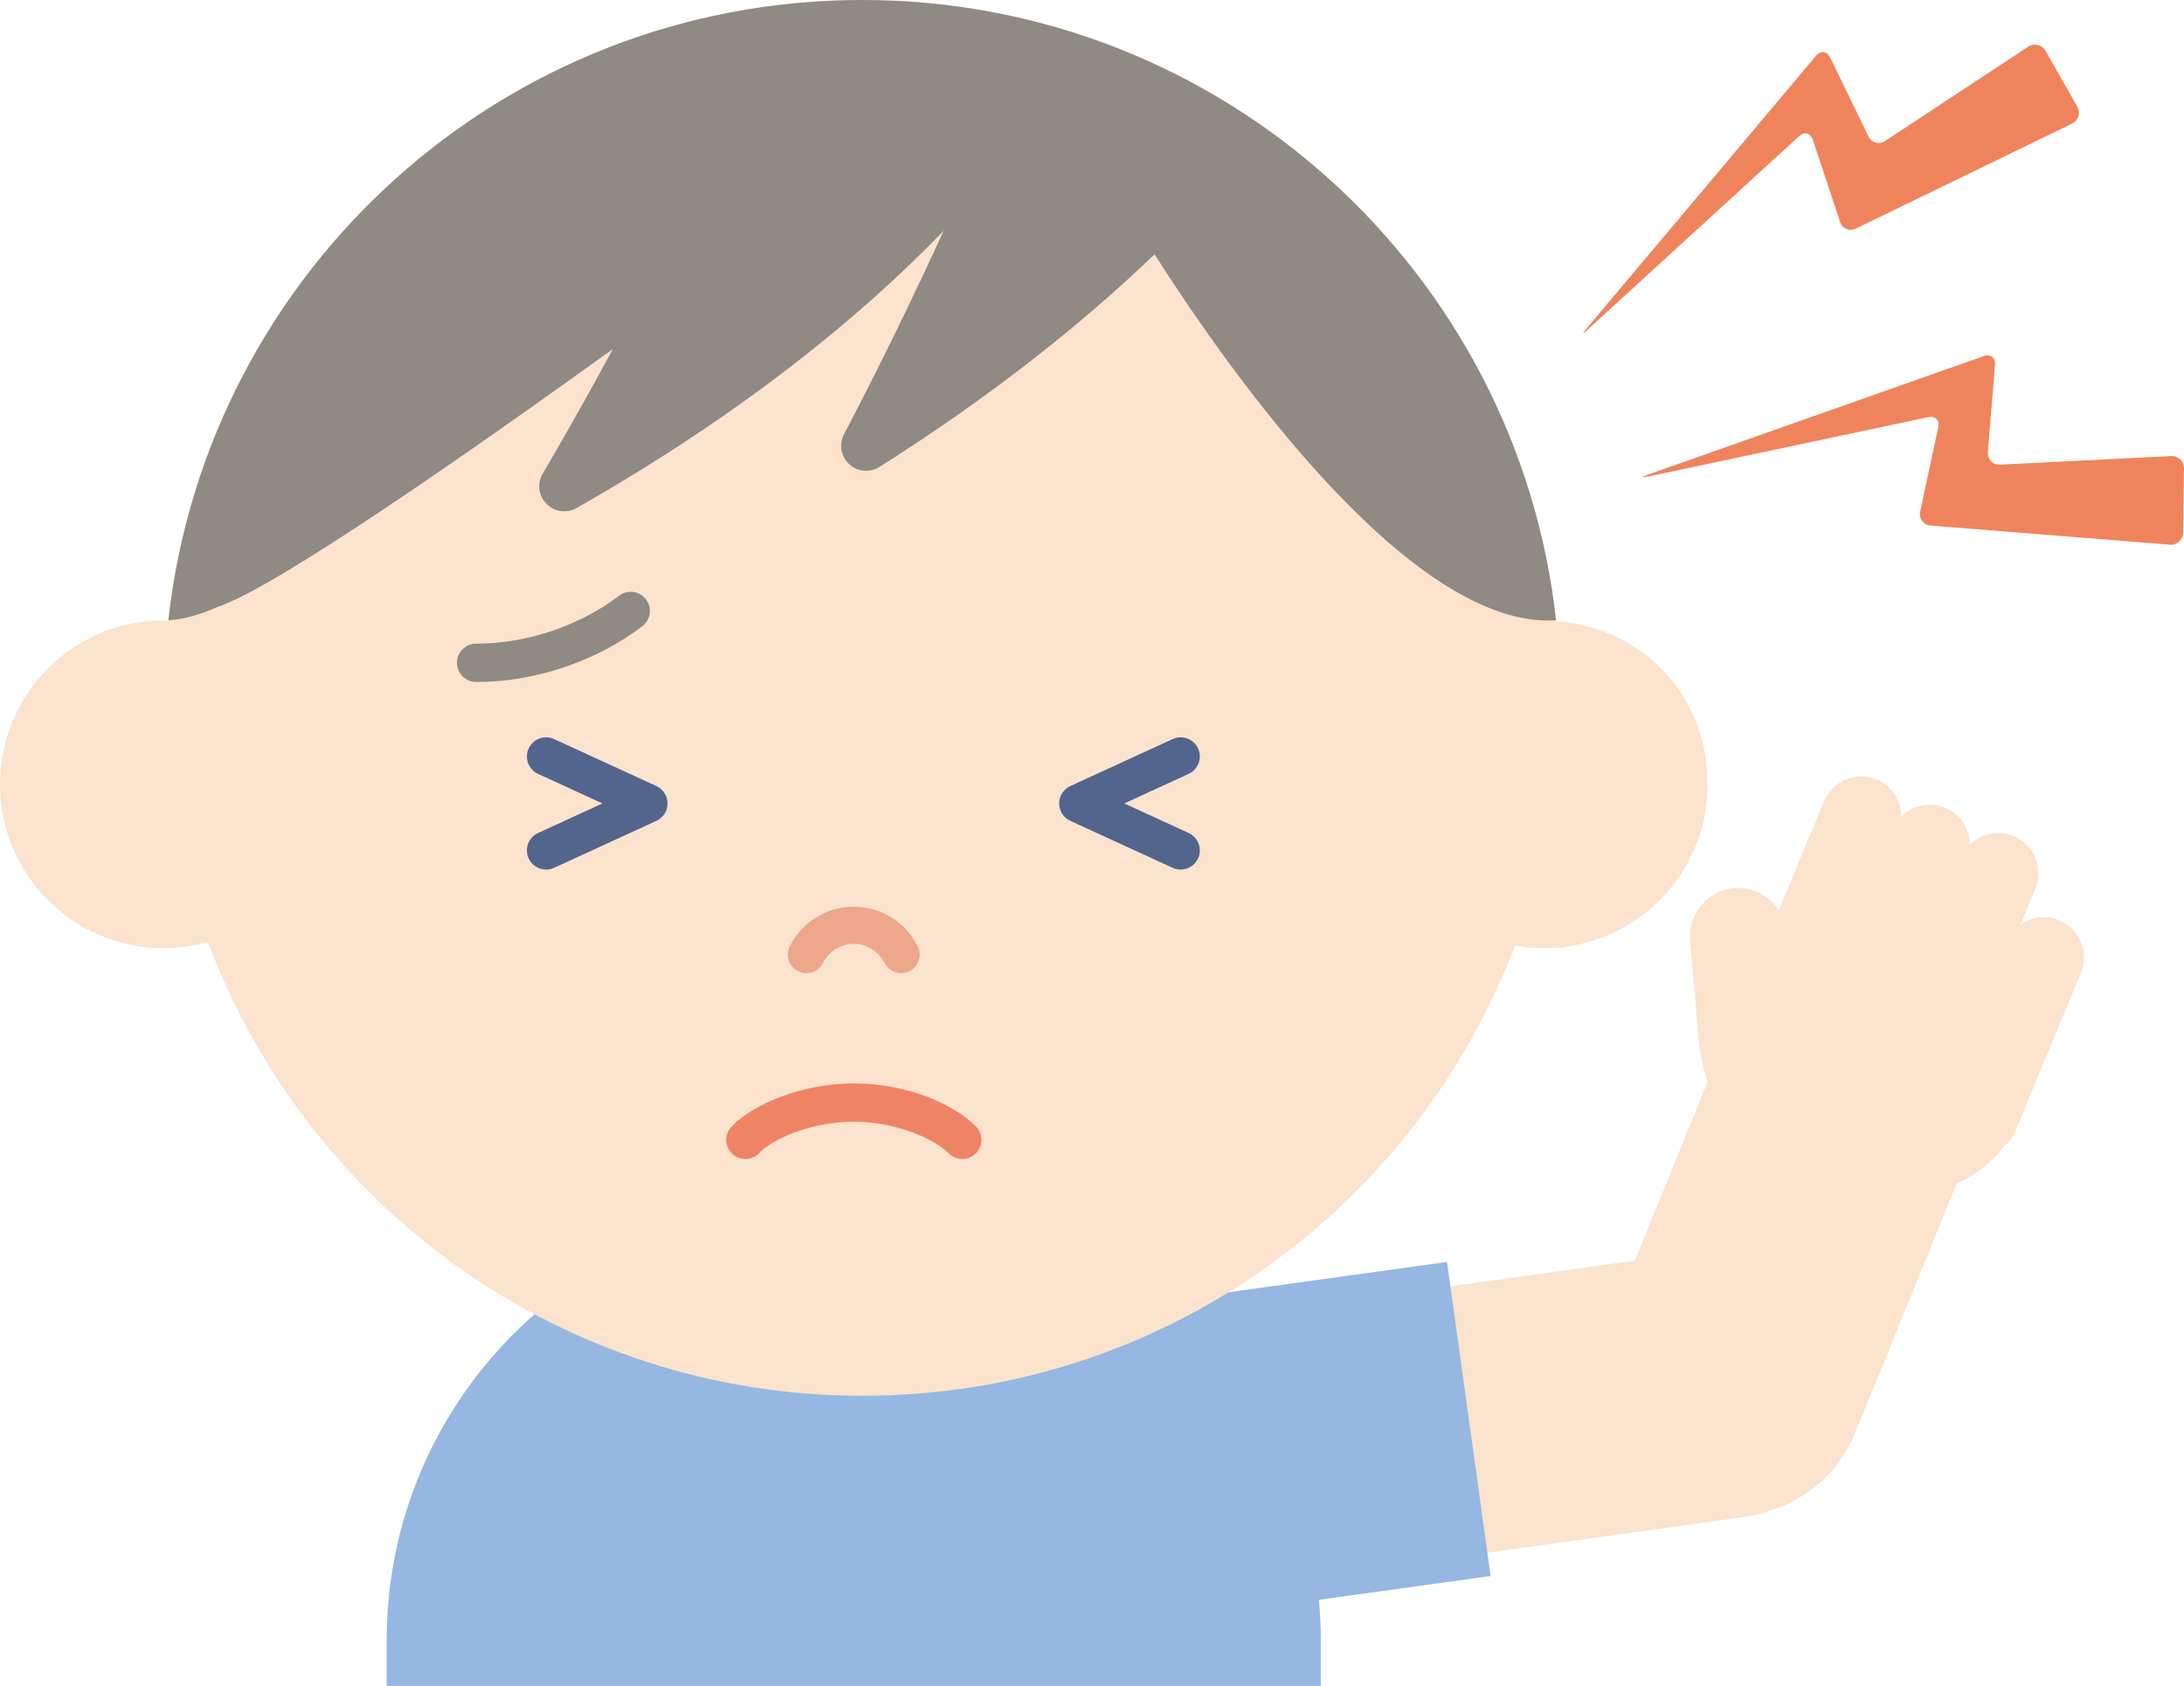
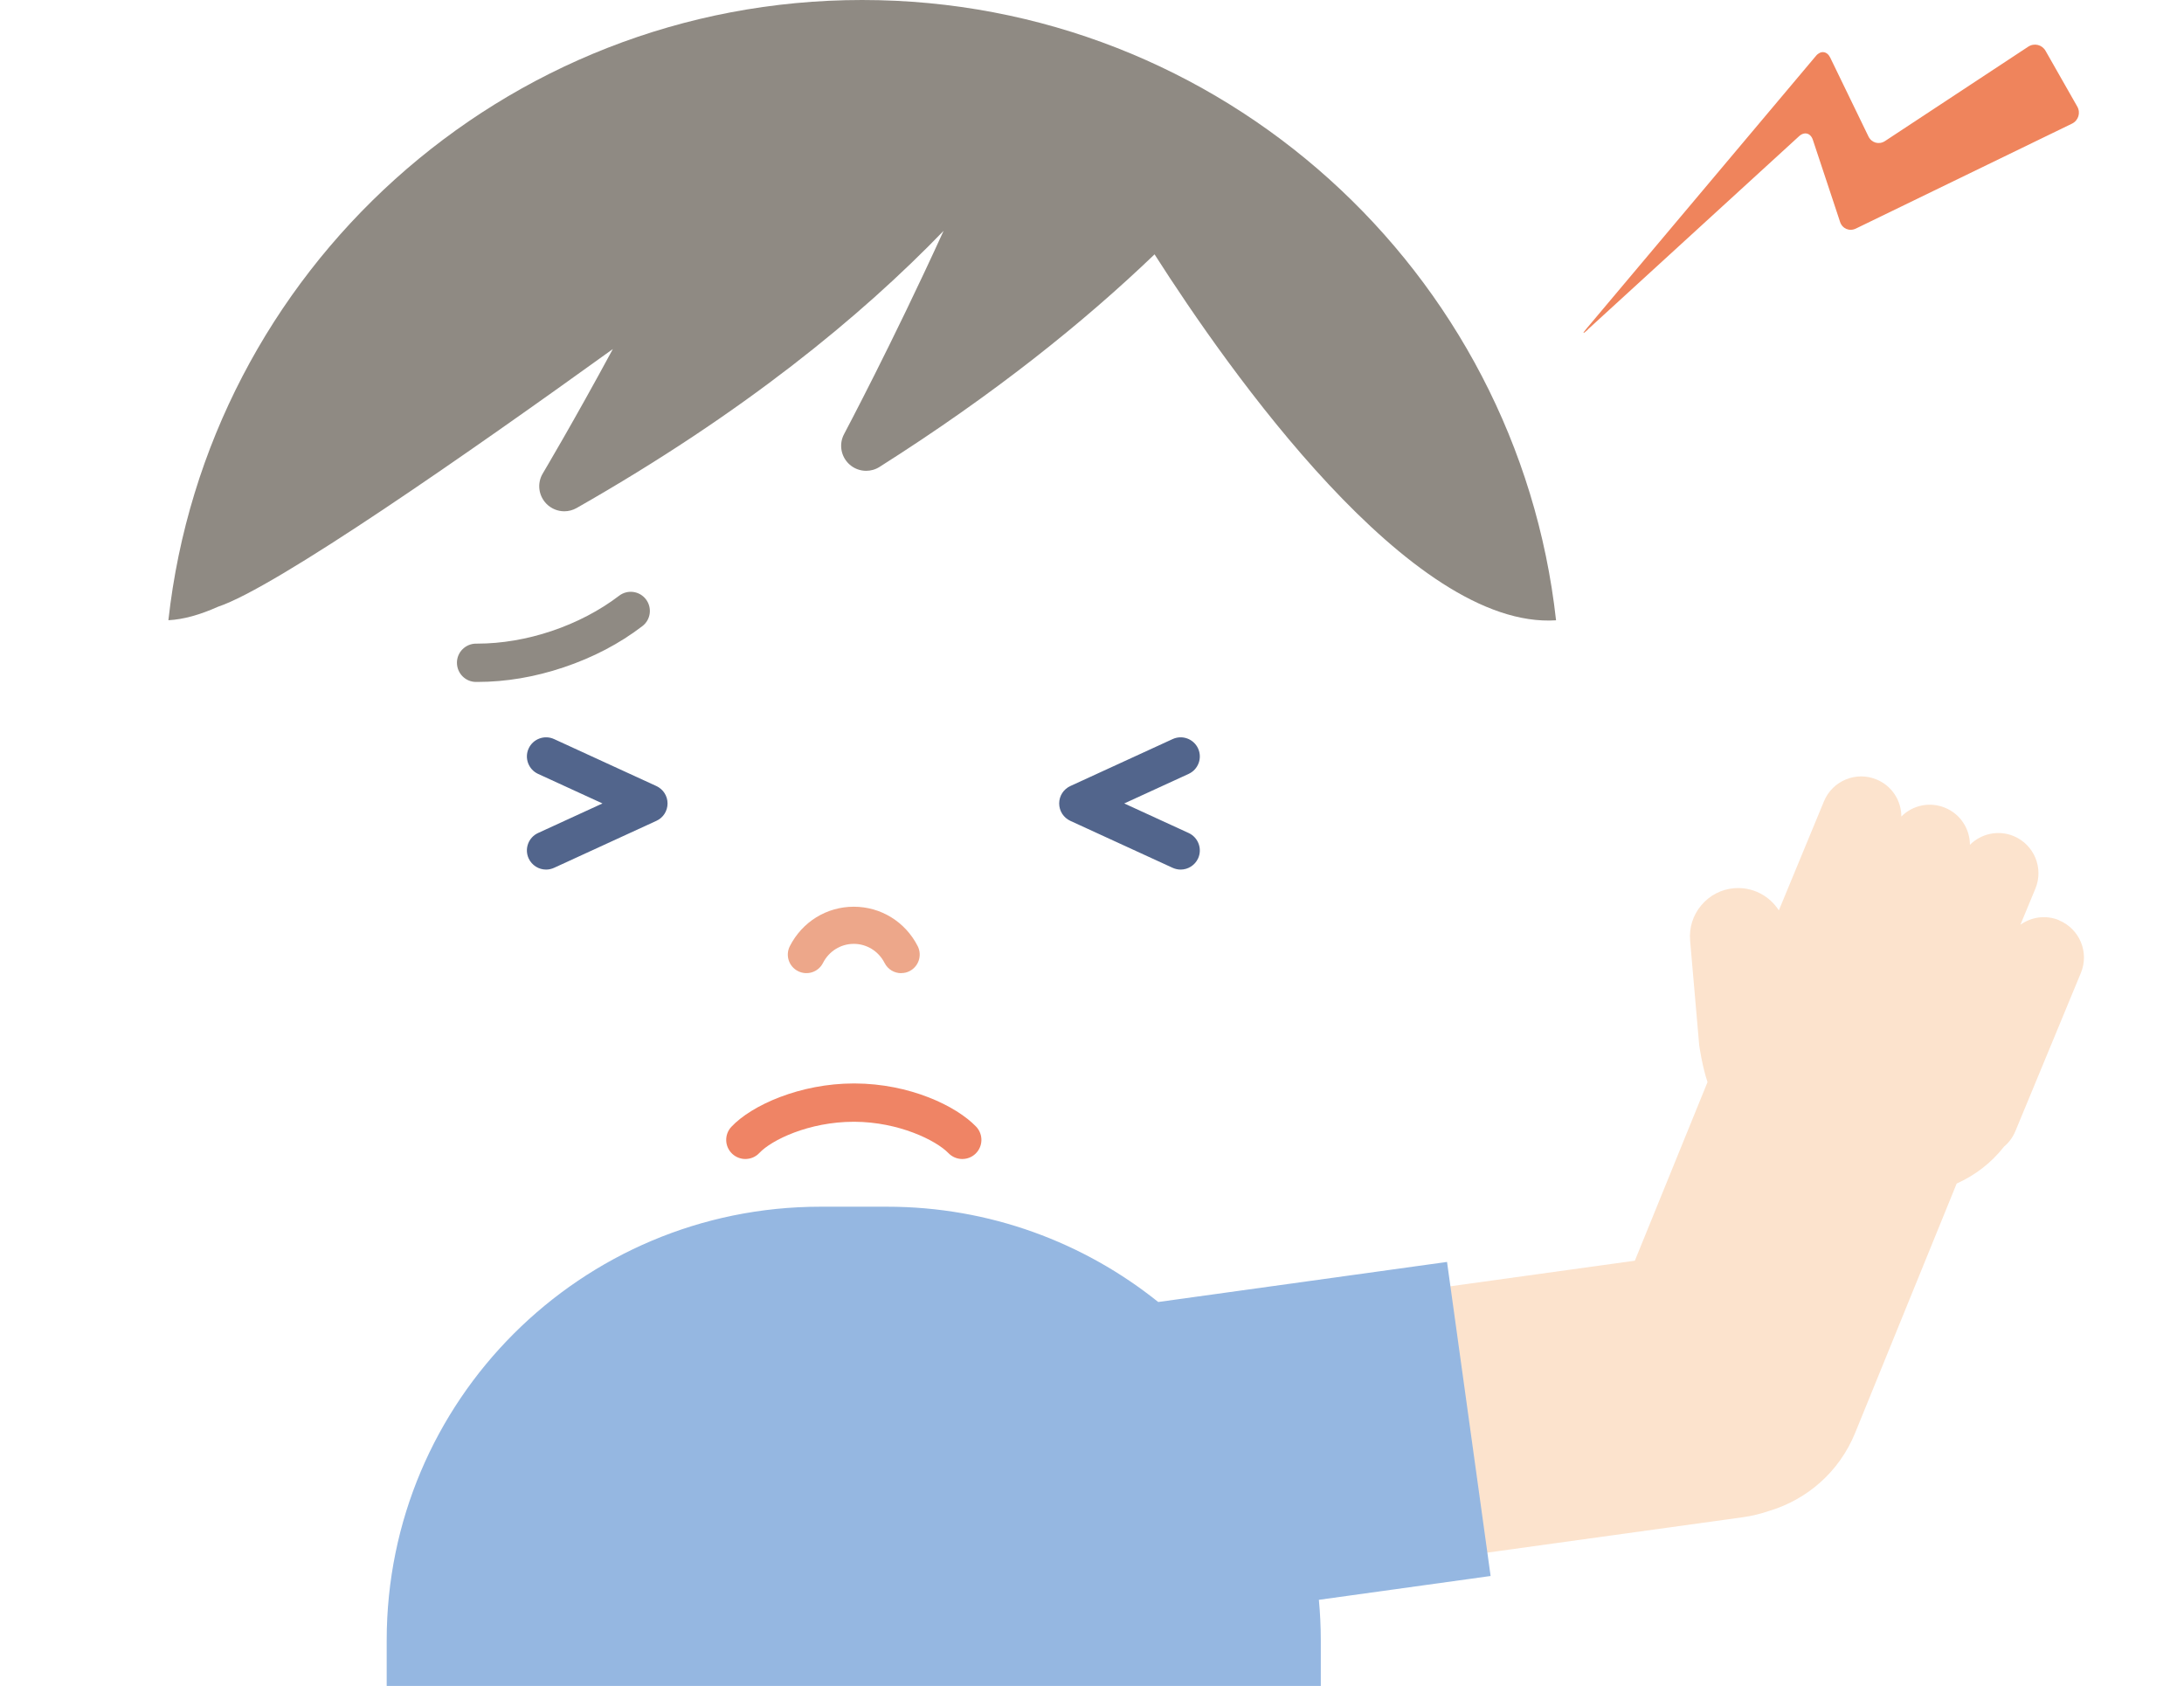
<svg xmlns="http://www.w3.org/2000/svg" width="171" height="132" viewBox="0 0 171 132" fill="none">
  <g clip-path="url(#clip0_40955_15067)">
    <path d="M161.219 72.052C160.182 71.621 159.046 71.797 158.192 72.404L159.366 69.574C160.032 67.969 159.262 66.13 157.663 65.465C156.456 64.963 155.106 65.276 154.238 66.15C154.238 64.918 153.507 63.744 152.294 63.248C151.087 62.746 149.736 63.059 148.869 63.933C148.869 62.7 148.138 61.527 146.924 61.031C145.319 60.366 143.48 61.135 142.814 62.733L139.278 71.282C138.541 70.134 137.216 69.424 135.768 69.547C134.763 69.632 133.856 70.108 133.204 70.884C132.552 71.66 132.245 72.638 132.33 73.643L133.041 81.833C133.041 81.833 133.263 83.444 133.693 84.729L128.004 98.71L111.27 101.031L114.16 121.886L136.479 118.795C137.184 118.697 137.862 118.527 138.508 118.306C141.464 117.425 144.002 115.267 145.254 112.189L153.201 92.671C154.63 92.032 155.915 91.054 156.906 89.782C157.285 89.469 157.592 89.059 157.794 88.576L158.237 87.507L159.04 85.57L162.928 76.173C163.594 74.569 162.824 72.73 161.226 72.065L161.219 72.052Z" fill="#FCE3CD" />
    <path d="M103.414 132V128.427C103.414 127.357 103.362 126.307 103.264 125.264L116.71 123.399L113.298 98.808L90.685 101.945C84.866 97.282 77.487 94.484 69.449 94.484H64.243C45.485 94.484 30.277 109.685 30.277 128.433V132.007H103.407L103.414 132Z" fill="#95B7E1" />
    <path d="M124.325 25.811C123.908 26.189 123.862 26.15 124.228 25.719L142.189 4.369C142.554 3.939 143.05 3.998 143.298 4.506L146.293 10.682C146.54 11.19 147.128 11.353 147.597 11.04L158.799 3.658C159.269 3.345 159.889 3.495 160.163 3.985L162.642 8.341C162.923 8.83 162.734 9.436 162.225 9.684L145.314 17.894C144.805 18.142 144.244 17.907 144.068 17.366L143.918 16.909C143.742 16.375 143.448 15.494 143.272 14.96L141.941 10.949C141.765 10.414 141.275 10.284 140.858 10.669L124.319 25.798L124.325 25.811Z" fill="#EF845C" />
-     <path d="M129.043 37.301C128.489 37.418 128.476 37.36 129.004 37.17L155.316 27.884C155.851 27.695 156.249 28.002 156.203 28.569L155.642 35.41C155.597 35.971 156.021 36.408 156.588 36.382L169.989 35.71C170.557 35.684 171.007 36.121 171 36.688L170.929 41.703C170.922 42.27 170.452 42.694 169.891 42.648L151.154 41.148C150.593 41.103 150.227 40.614 150.345 40.059L150.443 39.59C150.56 39.036 150.756 38.136 150.873 37.581L151.76 33.453C151.878 32.899 151.526 32.547 150.971 32.664L129.037 37.314L129.043 37.301Z" fill="#EF845C" />
-     <path d="M121.84 48.628C118.845 21.278 95.665 0 67.506 0C39.348 0 16.193 21.265 13.179 48.595C13.062 48.595 12.951 48.576 12.84 48.576C5.748 48.576 0 54.321 0 61.409C0 68.498 5.748 74.243 12.84 74.243C14.034 74.243 15.188 74.067 16.285 73.76C24.042 94.51 44.045 109.287 67.506 109.287C90.967 109.287 110.794 94.634 118.623 74.034C119.354 74.164 120.098 74.243 120.861 74.243C127.953 74.243 133.701 68.498 133.701 61.409C133.701 54.321 128.475 49.13 121.846 48.628H121.84Z" fill="#FCE3CD" />
    <path d="M121.832 48.556C118.804 21.246 95.643 0 67.504 0C39.365 0 16.211 21.246 13.184 48.563C14.358 48.504 15.656 48.139 17.072 47.506C21.593 46.013 36.906 35.312 47.984 27.33C44.904 33.029 42.53 37.014 42.497 37.072C42.04 37.835 42.158 38.807 42.784 39.446C43.162 39.831 43.671 40.033 44.18 40.033C44.513 40.033 44.846 39.948 45.146 39.779C58.181 32.358 67.4 24.787 73.879 18.076C69.866 26.88 66.128 33.91 66.089 33.988C65.671 34.77 65.834 35.736 66.487 36.342C66.858 36.688 67.335 36.864 67.817 36.864C68.176 36.864 68.542 36.766 68.868 36.557C77.826 30.884 84.865 25.224 90.398 19.915C96.198 29.006 110.479 49.312 121.838 48.569L121.832 48.556Z" fill="#8F8A83" />
    <path d="M37.389 53.395C37.35 53.395 37.31 53.395 37.271 53.395C36.443 53.395 35.777 52.717 35.777 51.889C35.777 51.06 36.456 50.395 37.278 50.395C37.317 50.395 37.343 50.395 37.382 50.395C39.261 50.395 41.264 50.056 43.182 49.411C45.133 48.758 46.966 47.8 48.474 46.646C49.132 46.144 50.072 46.267 50.574 46.926C51.077 47.585 50.953 48.524 50.294 49.026C48.5 50.402 46.425 51.484 44.128 52.254C41.877 53.01 39.607 53.395 37.382 53.395H37.389Z" fill="#8F8A83" />
    <path d="M70.56 76.199C70.032 76.199 69.523 75.912 69.262 75.403C68.792 74.477 67.865 73.903 66.848 73.903C65.83 73.903 64.903 74.477 64.434 75.403C64.068 76.121 63.194 76.401 62.477 76.036C61.759 75.671 61.478 74.797 61.844 74.08C62.816 72.175 64.727 70.995 66.848 70.995C68.968 70.995 70.88 72.175 71.852 74.08C72.217 74.797 71.93 75.671 71.219 76.036C71.01 76.147 70.782 76.192 70.56 76.192V76.199Z" fill="#EDA78A" />
    <path d="M92.442 68.087C92.233 68.087 92.018 68.041 91.816 67.95L83.804 64.272C83.269 64.024 82.93 63.496 82.93 62.909C82.93 62.322 83.269 61.794 83.804 61.546L91.816 57.868C92.573 57.523 93.46 57.855 93.806 58.605C94.151 59.361 93.819 60.248 93.068 60.594L88.025 62.909L93.068 65.224C93.819 65.57 94.151 66.463 93.806 67.213C93.551 67.761 93.01 68.087 92.442 68.087Z" fill="#52658C" />
    <path d="M42.754 68.087C42.187 68.087 41.645 67.761 41.391 67.213C41.045 66.457 41.378 65.57 42.128 65.224L47.171 62.909L42.128 60.594C41.378 60.248 41.045 59.355 41.391 58.605C41.736 57.855 42.63 57.523 43.381 57.868L51.392 61.546C51.927 61.794 52.267 62.322 52.267 62.909C52.267 63.496 51.927 64.031 51.392 64.272L43.381 67.95C43.178 68.041 42.963 68.087 42.754 68.087Z" fill="#52658C" />
    <path d="M58.357 90.748C57.992 90.748 57.62 90.611 57.333 90.343C56.726 89.776 56.7 88.824 57.268 88.224C58.853 86.535 62.65 84.833 66.858 84.833H66.911C71.23 84.846 74.87 86.594 76.423 88.211C76.997 88.811 76.978 89.756 76.384 90.33C75.79 90.904 74.838 90.885 74.263 90.291C73.285 89.28 70.355 87.846 66.898 87.833H66.852C63.335 87.833 60.406 89.261 59.453 90.278C59.16 90.591 58.762 90.748 58.357 90.748Z" fill="#EF8465" />
  </g>
  <defs>
    <clipPath id="clip0_40955_15067">
      <rect width="171" height="132" fill="white" />
    </clipPath>
  </defs>
</svg>